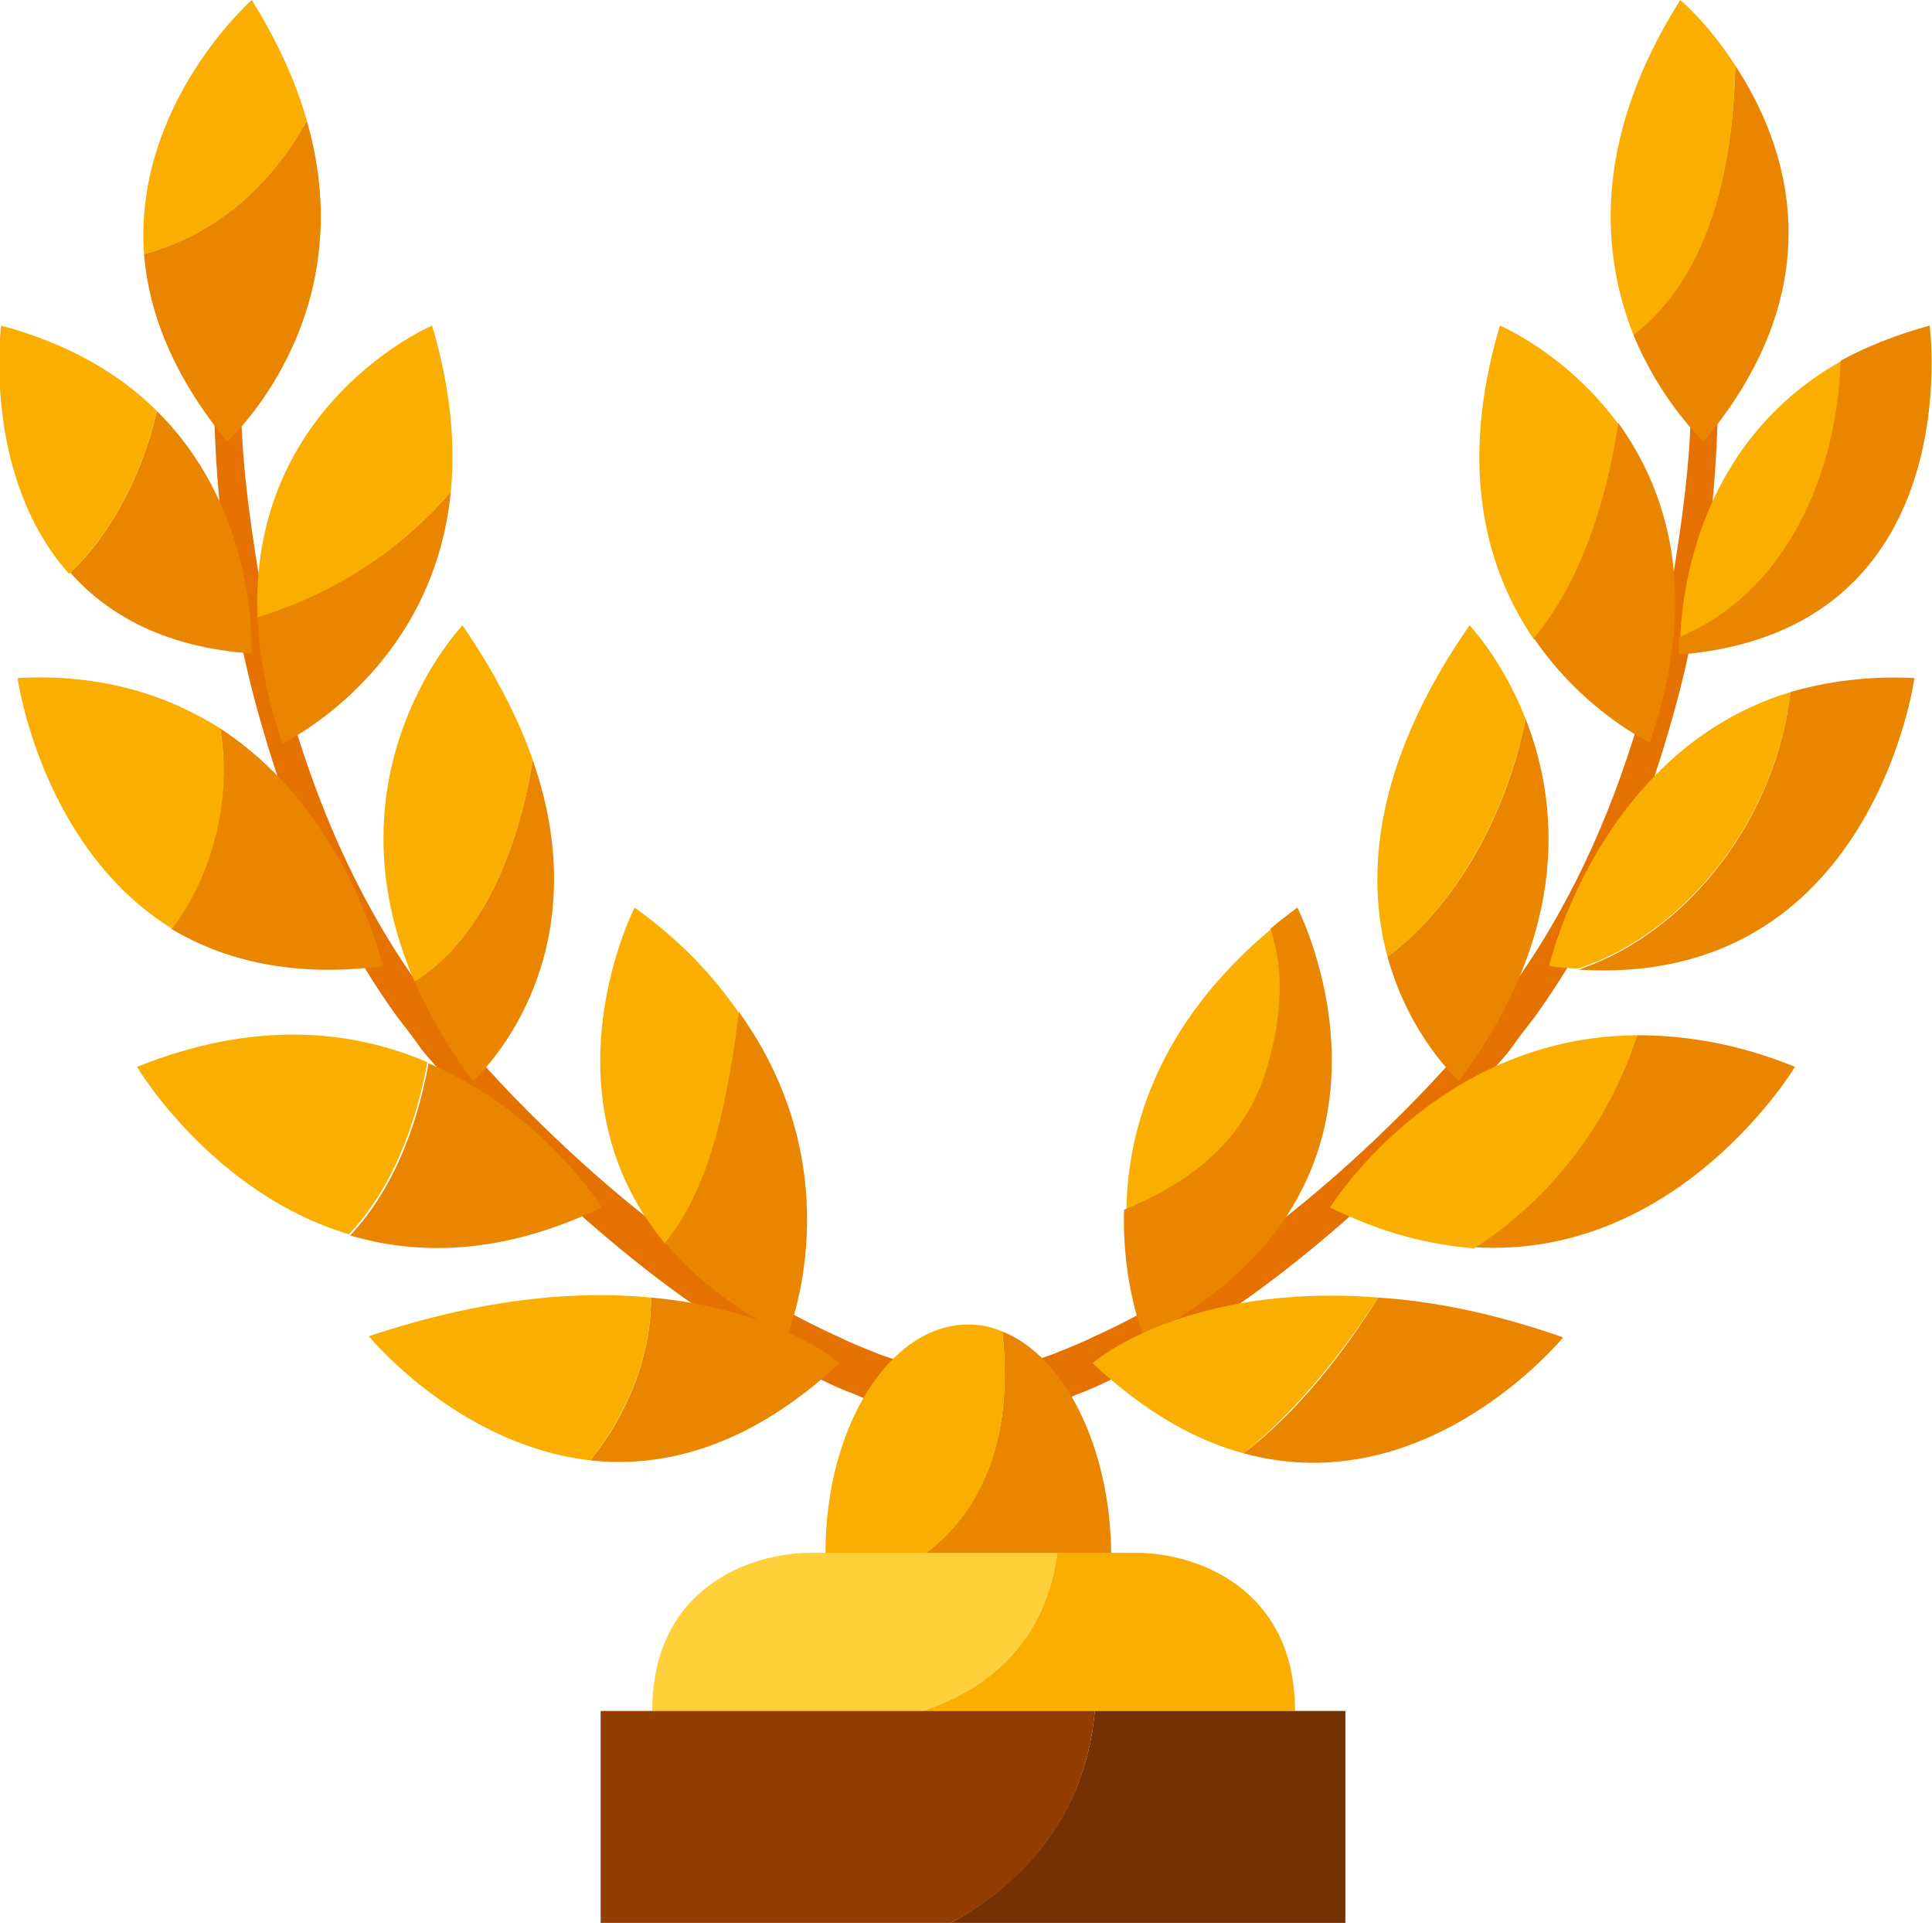
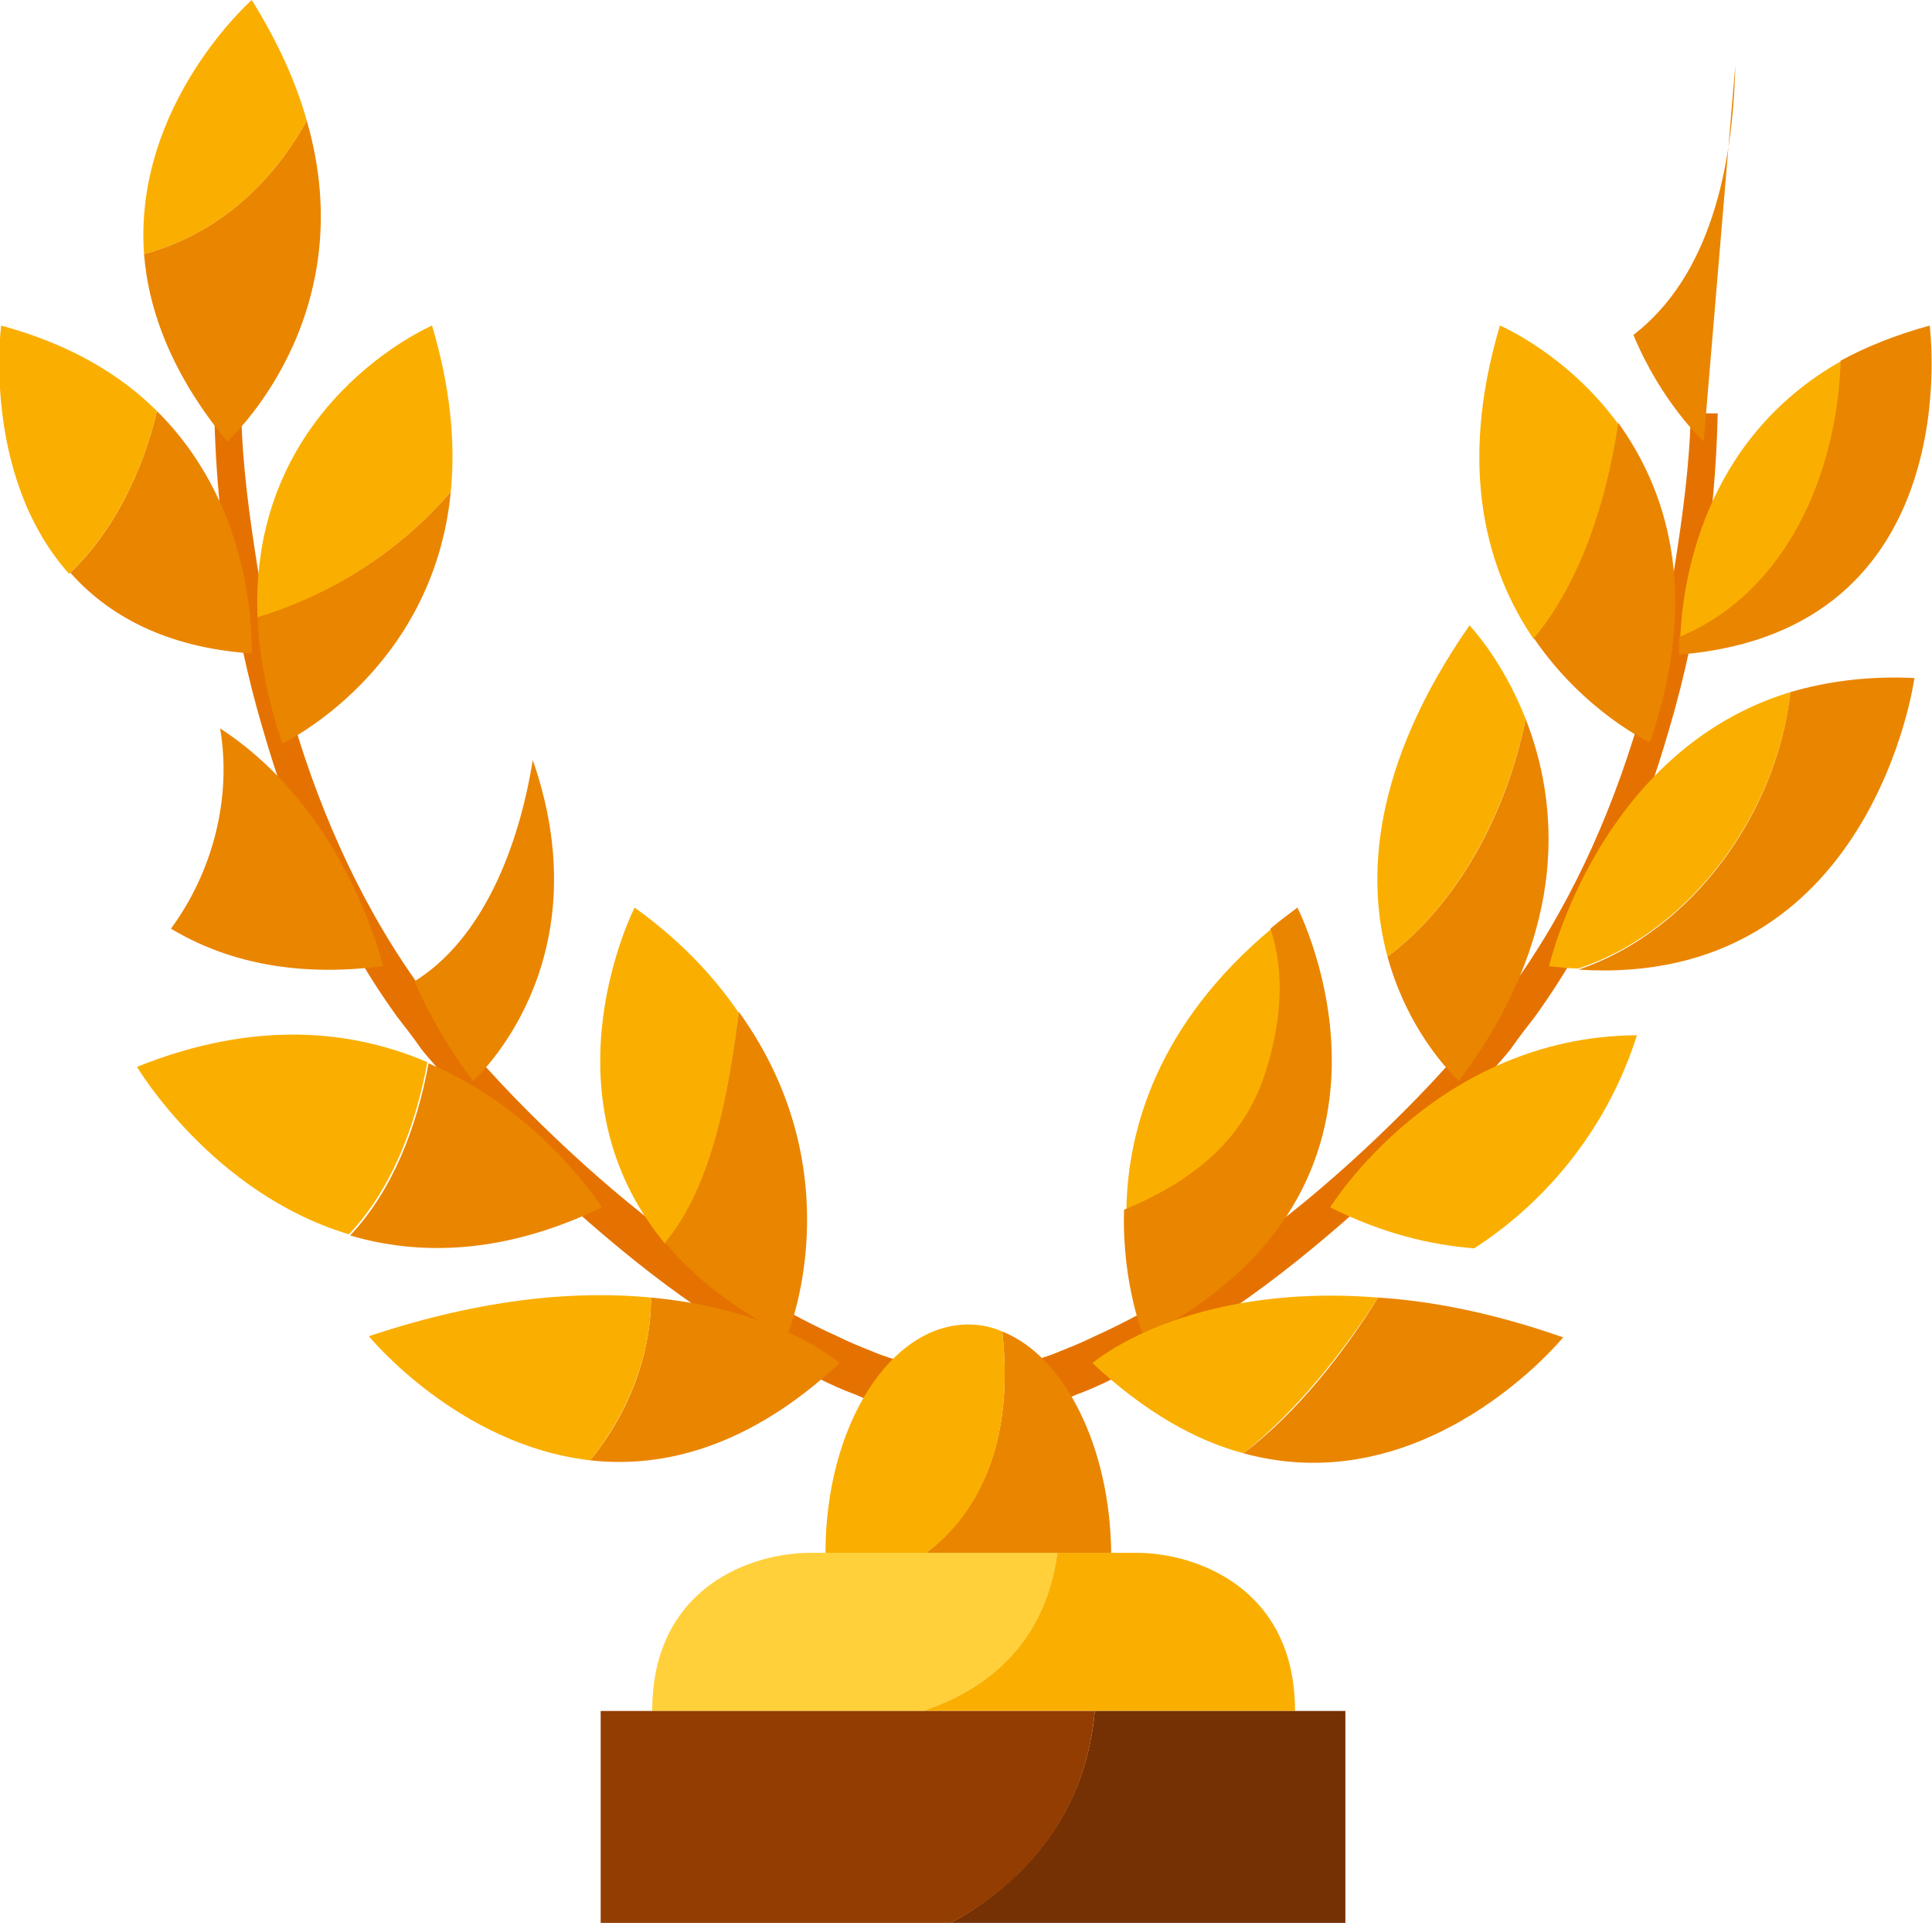
<svg xmlns="http://www.w3.org/2000/svg" version="1.1" id="Layer_1" x="0px" y="0px" viewBox="0 0 165 164.2" style="enable-background:new 0 0 165 164.2;" xml:space="preserve">
  <style type="text/css">
	.st0{fill:#E57200;}
	.st1{fill:#FAAF00;}
	.st2{fill:#EA8500;}
	.st3{fill:#FFD039;}
	.st4{fill:#753103;}
	.st5{fill:#933D02;}
</style>
  <g>
    <g>
      <g>
        <path class="st0" d="M87.6,116.4c0.9-0.3,2-0.6,2.9-1c1-0.4,2-0.8,3-1.3c2-0.9,3.9-1.9,5.8-3c3.8-2.2,7.4-4.7,10.8-7.4     c3.4-2.7,6.7-5.7,9.8-8.8c1.6-1.6,3.1-3.2,4.5-4.8c0.7-0.8,1.5-1.7,2.2-2.5c0.7-0.8,1.4-1.7,2-2.6c5.2-7,8.9-15.1,11.4-23.6     c1.3-4.2,2.3-8.5,3-12.9c0.7-4.4,1.3-8.8,1.4-13.2l2.3,0c-0.1,4.6-0.5,9.1-1.2,13.5c-0.7,4.5-1.6,8.9-2.9,13.3     c-2.5,8.7-6.1,17.2-11.5,24.7c-0.7,0.9-1.4,1.8-2.1,2.8c-0.7,0.9-1.5,1.7-2.2,2.6c-1.5,1.7-3,3.4-4.6,5c-3.1,3.3-6.5,6.4-10,9.3     c-3.5,2.9-7.2,5.6-11.1,7.9c-2,1.2-4,2.3-6,3.3c-1,0.5-2.1,1-3.2,1.4c-1.1,0.5-2.1,0.9-3.4,1.2L87.6,116.4z" />
-         <path class="st1" d="M148.2,5.6c-2.3-3.6-4.7-5.6-4.7-5.6c-7.7,12.2-6.6,22-4,28.6C146,23.7,148,14.4,148.2,5.6z" />
-         <path class="st2" d="M148.2,5.6c-0.2,8.8-2.2,18-8.7,23c2.4,5.8,6,9.1,6,9.1C156.8,24.2,152.6,12.3,148.2,5.6z" />
+         <path class="st2" d="M148.2,5.6c-0.2,8.8-2.2,18-8.7,23c2.4,5.8,6,9.1,6,9.1z" />
        <path class="st1" d="M157.3,30.8c-12.1,6.8-13.6,19.3-13.8,23.6C152.7,50.6,157,40.4,157.3,30.8z" />
        <path class="st2" d="M164.8,27.8c-2.9,0.8-5.4,1.8-7.6,3c-0.3,9.6-4.6,19.8-13.8,23.6c0,0.4,0,0.8,0,1.1c0,0.3,0,0.4,0,0.4     C168.3,53.9,164.8,27.8,164.8,27.8z" />
        <path class="st1" d="M128.1,27.8c-3.7,12.4-1,21.1,2.9,26.8c4-4.8,6.2-11.7,7.2-18.4C133.8,30.2,128.1,27.8,128.1,27.8z" />
        <path class="st2" d="M138.2,36.1c-1,6.7-3.2,13.6-7.2,18.4c4.3,6.3,9.9,8.9,9.9,8.9C145.3,50.6,142.3,41.8,138.2,36.1z" />
        <path class="st1" d="M152.9,59.1c-16.4,5-20.6,23.4-20.6,23.4c0.9,0.1,1.7,0.2,2.5,0.2C144.5,79.5,151.8,69.3,152.9,59.1z" />
        <path class="st2" d="M152.9,59.1c-1.1,10.2-8.3,20.4-18.1,23.7c25.1,1.6,28.7-24.9,28.7-24.9C159.5,57.7,156,58.2,152.9,59.1z" />
        <path class="st1" d="M130.3,61.4c-2-5.1-4.8-8-4.8-8c-8.4,12.1-8.8,21.7-7,28.3C124.6,77.1,128.7,69.2,130.3,61.4z" />
        <path class="st2" d="M130.3,61.4c-1.6,7.9-5.7,15.7-11.8,20.3c1.9,6.9,6.1,10.6,6.1,10.6C134.3,79.3,133,68.3,130.3,61.4z" />
-         <path class="st2" d="M139.8,88.4c-2.5,7.7-7.5,14-13.9,18.1c17.5,1.1,27.4-15.4,27.4-15.4C148.4,89.1,143.9,88.4,139.8,88.4z" />
        <path class="st1" d="M139.8,88.4c-17.2,0.1-26.2,14.7-26.2,14.7c4.4,2.2,8.5,3.2,12.3,3.5C132.4,102.4,137.4,96,139.8,88.4z" />
        <path class="st1" d="M108.1,91.8c1.4-4.3,1.8-8.6,0.5-12.5c-9.7,8.1-12.3,17.1-12.4,24C101.4,101.1,106.1,97.8,108.1,91.8z" />
        <path class="st2" d="M110.8,77.5c-0.8,0.6-1.6,1.2-2.3,1.8c1.3,3.9,0.9,8.2-0.5,12.5c-2,6-6.7,9.3-12,11.5     c-0.2,6.4,1.7,10.9,1.7,10.9C123,101.2,110.8,77.5,110.8,77.5z" />
        <path class="st1" d="M117.7,110.8c-16.5-1.3-24.4,5.6-24.4,5.6c4.5,4.2,8.8,6.6,12.9,7.7C110.7,120.5,114.6,115.6,117.7,110.8z" />
        <path class="st2" d="M117.7,110.8c-3,4.8-6.9,9.8-11.5,13.3c15.7,4.3,27.3-9.9,27.3-9.9C127.5,112.1,122.3,111.1,117.7,110.8z" />
      </g>
      <g>
        <path class="st0" d="M77.4,116.4c-0.9-0.3-2-0.6-2.9-1c-1-0.4-2-0.8-3-1.3c-2-0.9-3.9-1.9-5.8-3c-3.8-2.2-7.4-4.7-10.8-7.4     c-3.4-2.7-6.7-5.7-9.8-8.8c-1.6-1.6-3.1-3.2-4.5-4.8c-0.7-0.8-1.5-1.7-2.2-2.5c-0.7-0.8-1.4-1.7-2-2.6c-5.2-7-8.9-15.1-11.4-23.6     c-1.3-4.2-2.3-8.5-3-12.9c-0.7-4.4-1.3-8.8-1.4-13.2l-2.3,0c0.1,4.6,0.5,9.1,1.2,13.5c0.7,4.5,1.6,8.9,2.9,13.3     c2.5,8.7,6.1,17.2,11.5,24.7c0.7,0.9,1.4,1.8,2.1,2.8c0.7,0.9,1.5,1.7,2.2,2.6c1.5,1.7,3,3.4,4.6,5c3.1,3.3,6.5,6.4,10,9.3     c3.5,2.9,7.2,5.6,11.1,7.9c2,1.2,4,2.3,6,3.3c1,0.5,2.1,1,3.2,1.4c1.1,0.5,2.1,0.9,3.4,1.2L77.4,116.4z" />
        <path class="st1" d="M26.2,10.3C25.3,7.1,23.8,3.7,21.5,0c0,0-10.1,8.9-9.2,21.7C18.2,20.1,23,16.1,26.2,10.3z" />
        <path class="st2" d="M12.3,21.7c0.4,4.9,2.4,10.3,7.1,16c0,0,11.7-10.5,6.8-27.4C23,16.1,18.2,20.1,12.3,21.7z" />
        <path class="st2" d="M13.4,35.1C12.2,40.3,9.6,45.5,6,48.9c3.2,3.6,8.1,6.4,15.5,6.9c0,0,0-0.1,0-0.4     C21.5,53.2,21.2,42.8,13.4,35.1z" />
        <path class="st1" d="M13.4,35.1c-3.1-3.1-7.4-5.7-13.3-7.3c0,0-1.7,12.8,5.8,21.2C9.6,45.5,12.2,40.3,13.4,35.1z" />
        <path class="st1" d="M38.5,42c0.4-4.1,0-8.8-1.6-14.2c0,0-15.7,6.7-14.9,25C28.3,50.8,34.1,47.1,38.5,42z" />
        <path class="st2" d="M22,52.7c0.1,3.2,0.8,6.8,2.1,10.8c0,0,12.9-6.1,14.4-21.5C34.1,47.1,28.3,50.8,22,52.7z" />
        <path class="st2" d="M32.7,82.5c0,0-3-13.2-13.9-20.3c1,5.9-0.6,12.2-4.2,17.1C19.1,82,25,83.5,32.7,82.5z" />
-         <path class="st1" d="M18.8,62.2c-4.4-2.8-10.1-4.7-17.3-4.3c0,0,2,14.5,13.2,21.4C18.3,74.5,19.8,68.1,18.8,62.2z" />
-         <path class="st1" d="M45.5,64.9c-1.2-3.5-3.2-7.4-6-11.5c0,0-11.9,12.4-4.1,30.4C41.2,80.2,44.3,72.4,45.5,64.9z" />
        <path class="st2" d="M45.5,64.9c-1.2,7.5-4.3,15.3-10.1,18.9c1.2,2.7,2.8,5.6,5,8.5C40.4,92.3,51.6,82.4,45.5,64.9z" />
        <path class="st1" d="M11.7,91.1c0,0,6.4,10.8,18.1,14.3c3.6-3.8,5.7-9.2,6.7-14.7C30.2,88,21.9,87,11.7,91.1z" />
        <path class="st2" d="M51.4,103.1c0,0-5.1-8.2-14.8-12.3c-1,5.5-3.1,10.9-6.7,14.7C35.7,107.2,42.9,107.2,51.4,103.1z" />
        <path class="st1" d="M54.2,77.5c0,0-8.1,15.8,2.6,28.7c4-4.9,5.4-12.7,6.3-19.7C61,83.4,58.1,80.3,54.2,77.5z" />
        <path class="st2" d="M63.1,86.4c-0.9,7-2.3,14.9-6.3,19.7c2.4,2.9,5.8,5.6,10.4,8C67.2,114.1,73.1,100.3,63.1,86.4z" />
        <path class="st2" d="M71.7,116.4c0,0-5.2-4.6-16.1-5.6c0,5-2,10-5.2,13.9C56.6,125.4,64,123.6,71.7,116.4z" />
        <path class="st1" d="M31.5,114.1c0,0,7.6,9.3,18.9,10.6c3.2-4,5.2-8.9,5.2-13.9C49.4,110.2,41.4,110.8,31.5,114.1z" />
      </g>
    </g>
    <g>
      <path class="st3" d="M90.3,132.6c-7.9,0-19.9,0-21.1,0c-5,0-13.5,2.9-13.5,13.5h23.1C83.4,144.6,89.2,141,90.3,132.6z" />
      <path class="st1" d="M97.1,132.6c-0.5,0-3.2,0-6.8,0c-1.1,8.4-6.9,12-11.5,13.5h31.8C110.6,135.5,102,132.6,97.1,132.6z" />
    </g>
    <g>
      <path class="st4" d="M114.9,146.1H93.5c-0.9,10.2-7.7,15.6-12.3,18.1h33.7V146.1z" />
      <path class="st5" d="M93.5,146.1H51.3v18.1h29.9C85.9,161.7,92.6,156.3,93.5,146.1z" />
    </g>
    <g>
      <path class="st2" d="M85.6,113.7c1.2,10.9-3.1,16.3-6.5,18.9h15.8C94.8,123.5,90.9,115.8,85.6,113.7z" />
      <path class="st1" d="M85.6,113.7c-0.9-0.4-1.9-0.6-2.9-0.6c-6.7,0-12.2,8.7-12.2,19.5h8.6C82.5,130.1,86.8,124.6,85.6,113.7z" />
    </g>
  </g>
</svg>